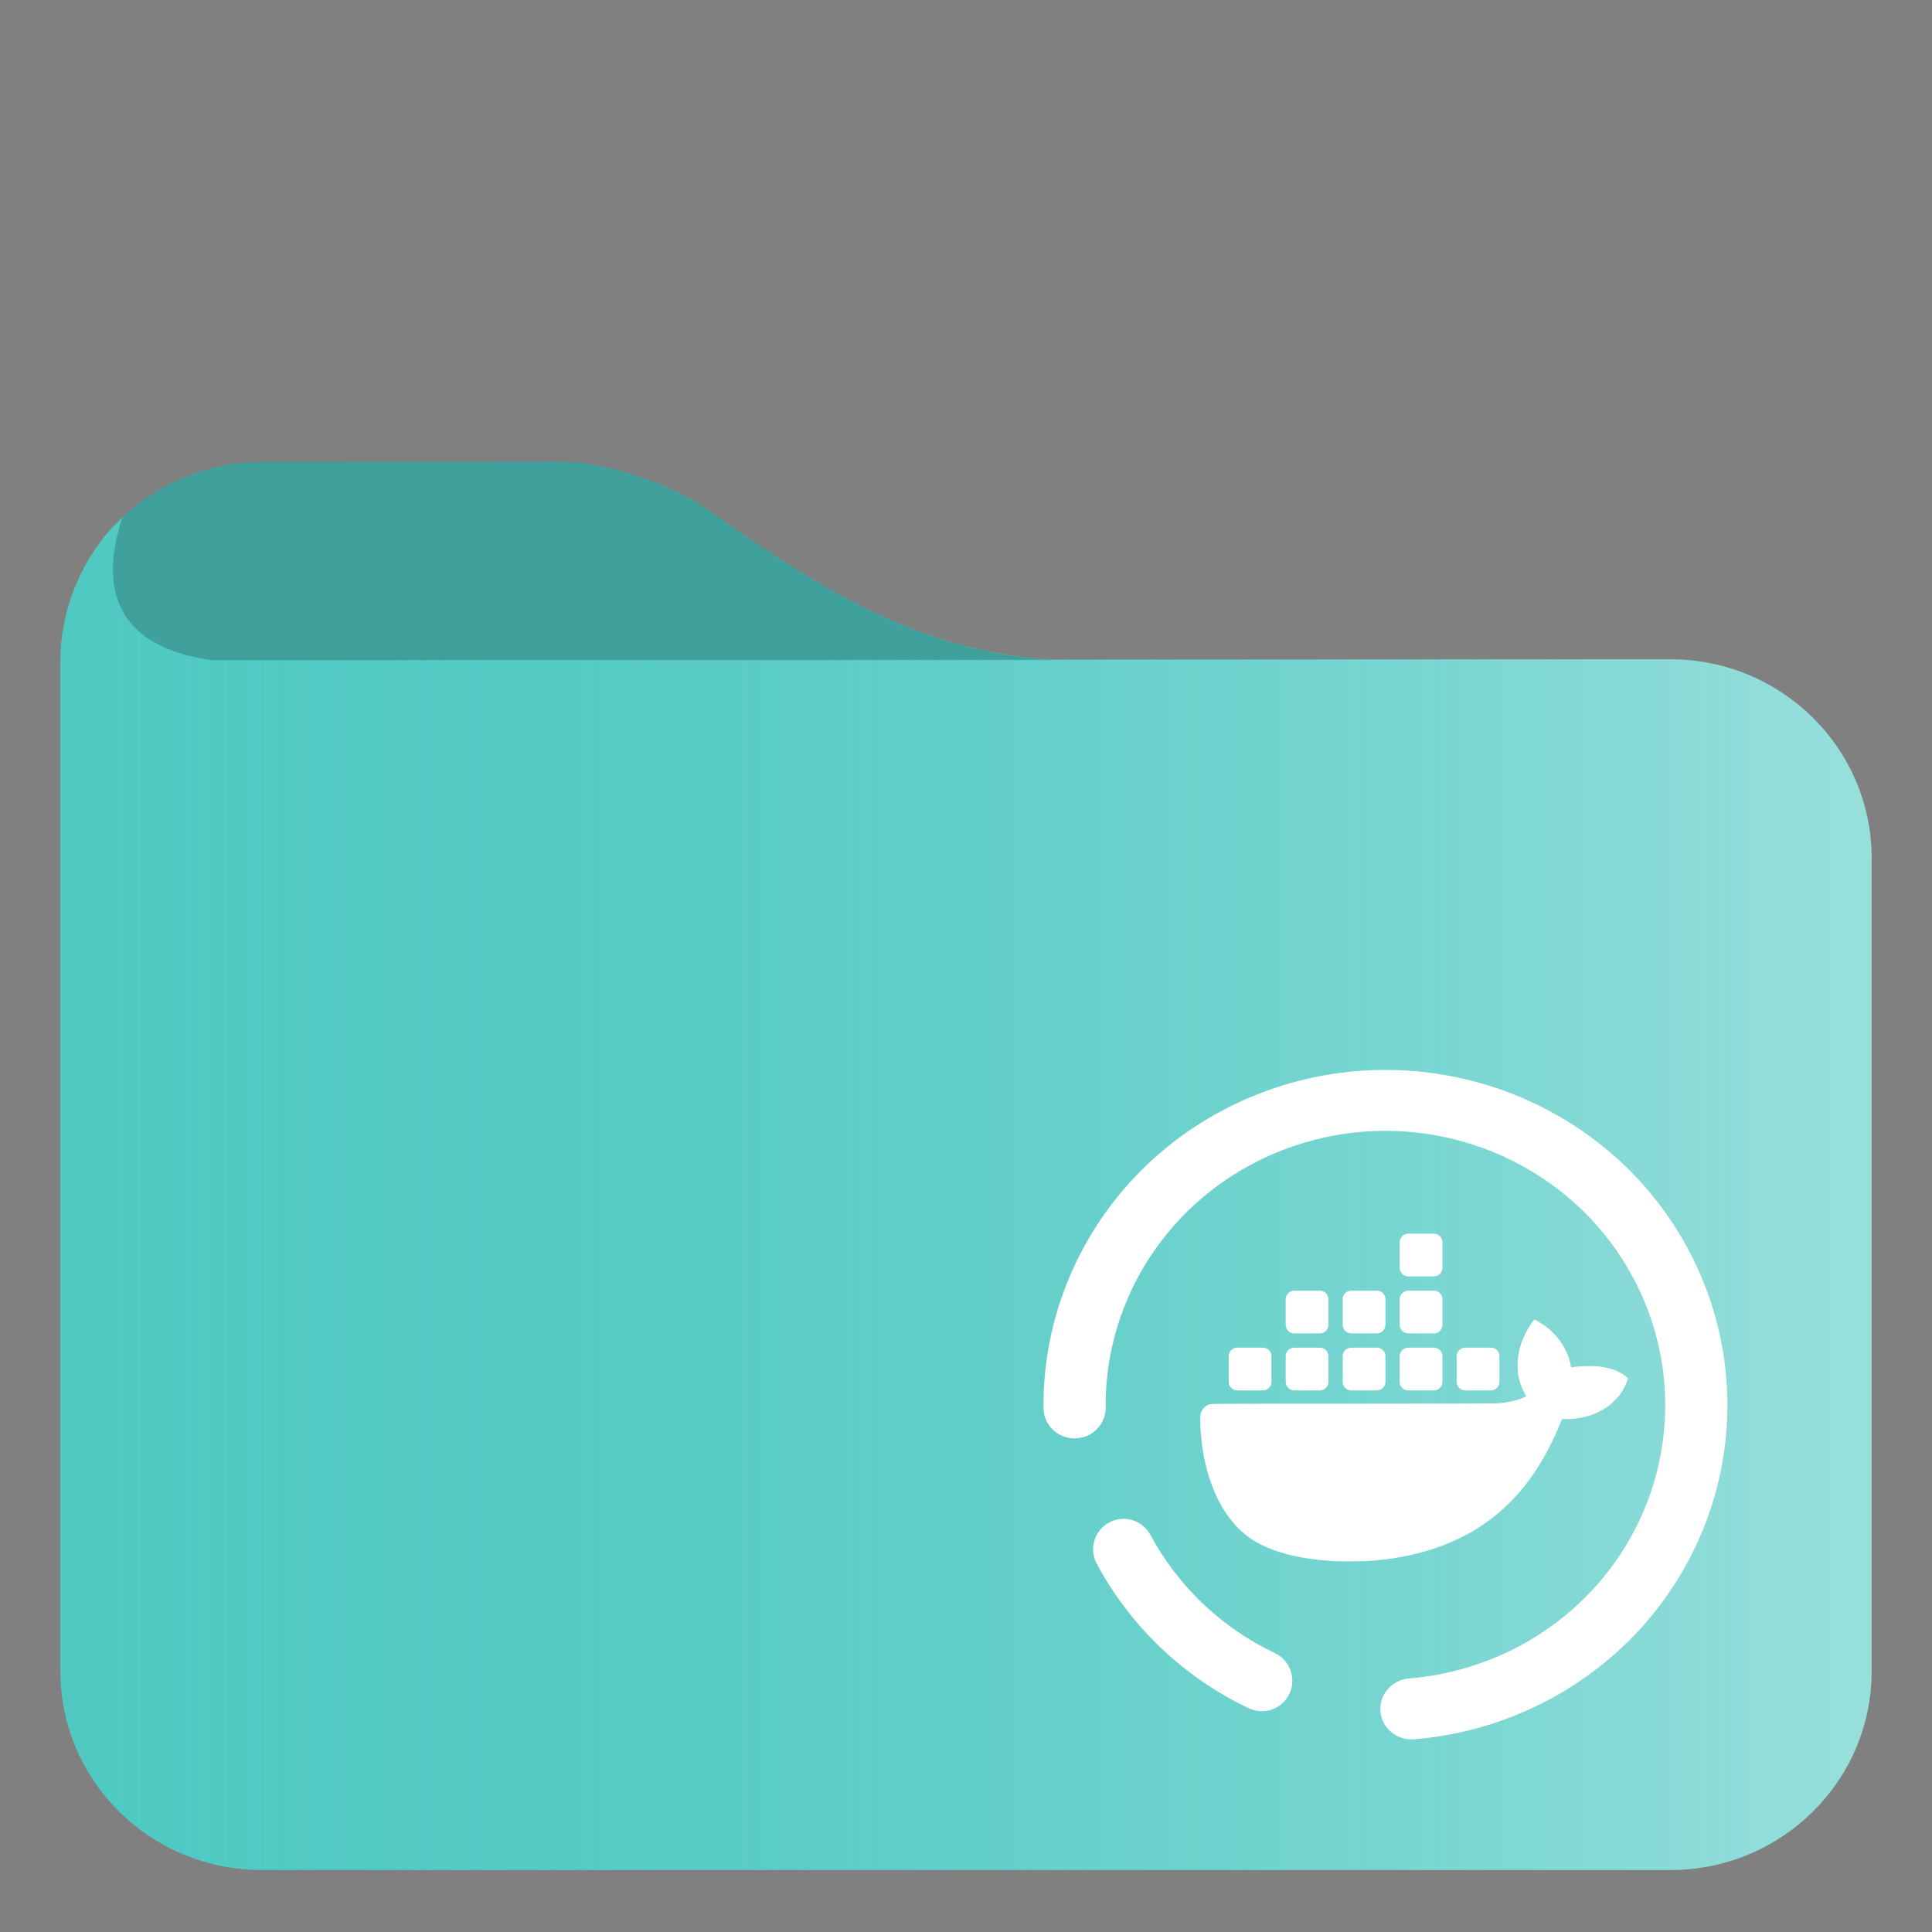
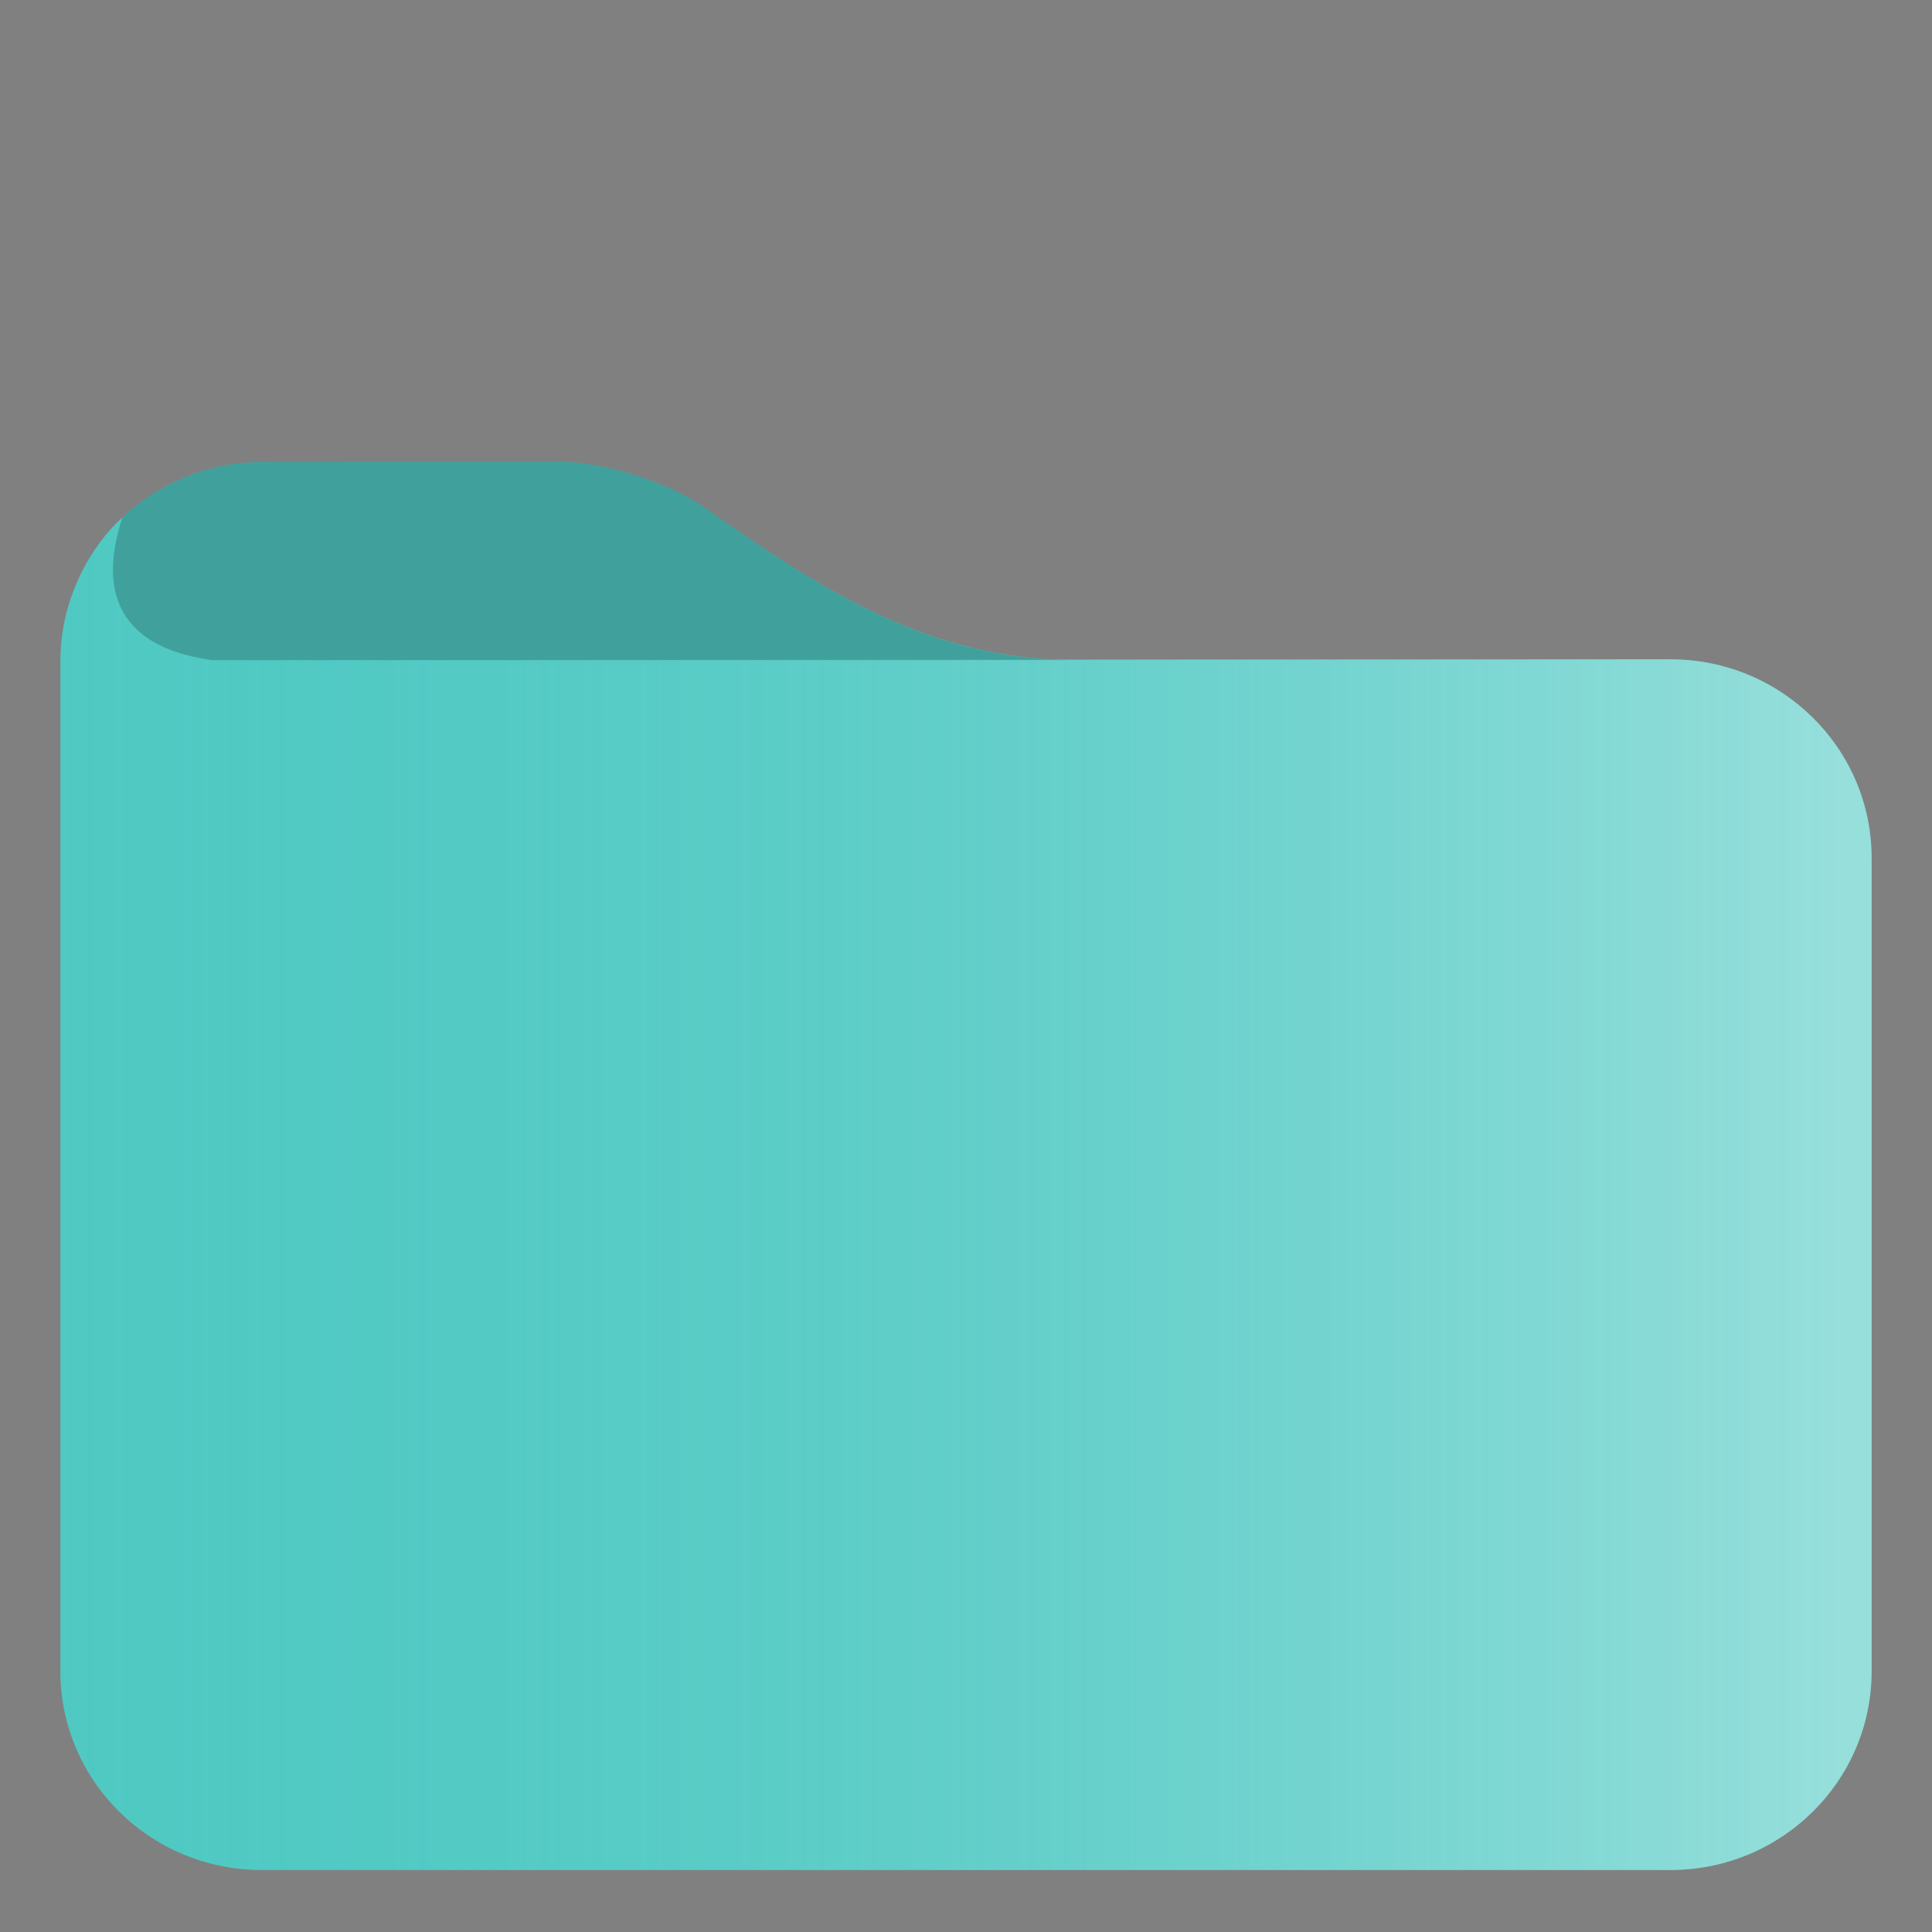
<svg xmlns="http://www.w3.org/2000/svg" xmlns:ns1="http://sodipodi.sourceforge.net/DTD/sodipodi-0.dtd" xmlns:ns2="http://www.inkscape.org/namespaces/inkscape" width="48pt" height="48pt" style="isolation:isolate" version="1.1" viewBox="0 0 48 48" id="svg3" ns1:docname="folder-docker.svg" ns2:version="1.3.2 (091e20ef0f, 2023-11-25)">
  <rect x="0" y="0" width="48" height="48" fill="#808080" stroke="none" />
  <defs id="defs3">
    <linearGradient id="a-3" x2="1" y1="0.5" y2="0.5" gradientTransform="matrix(45,0,0,33.7,-59.976,-7.281)" gradientUnits="userSpaceOnUse">
      <stop stop-color="#50c9c3" offset="0" id="stop1-6" />
      <stop stop-color="#96deda" offset=".983" id="stop2-7" />
    </linearGradient>
    <linearGradient id="_lgradient_8" x1="0.508" y1="0.032" x2="0.529" y2="1.185" gradientTransform="matrix(48,0,0,46.985,0,0.508)" gradientUnits="userSpaceOnUse">
      <stop offset="0%" stop-opacity="1" style="stop-color:rgb(84,51,255)" id="stop1-3" />
      <stop offset="51.739%" stop-opacity="1" style="stop-color:rgb(32,189,255)" id="stop2-6" />
      <stop offset="98.261%" stop-opacity="1" style="stop-color:rgb(165,254,203)" id="stop3" />
    </linearGradient>
  </defs>
  <ns1:namedview id="namedview3" pagecolor="#ffffff" bordercolor="#666666" borderopacity="1.0" ns2:showpageshadow="2" ns2:pageopacity="0.0" ns2:pagecheckerboard="0" ns2:deskcolor="#d1d1d1" ns2:document-units="pt" ns2:current-layer="svg3" showguides="false">
    <ns1:guide position="29.844,48" orientation="0,-1" id="guide1" ns2:locked="false" />
  </ns1:namedview>
  <linearGradient id="a" x2="1" y1=".5" y2=".5" gradientTransform="matrix(45 0 0 33.7 1.49 12.8)" gradientUnits="userSpaceOnUse">
    <stop stop-color="#50c9c3" offset="0" id="stop1" style="stop-color:#50c9c3;stop-opacity:0;" />
    <stop stop-color="#96deda" offset="0.983" id="stop2" style="stop-color:#ffffff;stop-opacity:0.4;" />
  </linearGradient>
  <g id="g1">
    <path id="path4" d="M 13.89 11.47 L 6.5 11.48 C 5.16 11.48 3.94 12.009 3.04 12.86 C 2.314 13.501 1.5 14.819 1.5 16.419 L 1.5 41.52 C 1.5 44.25 3.74 46.46 6.5 46.46 L 41.5 46.46 C 44.26 46.46 46.5 44.25 46.5 41.52 L 46.5 21.319 C 46.5 18.589 44.26 16.38 41.5 16.38 L 26.272 16.389 C 22.85 16.261 20.221 14.524 17.52 12.62 C 16.621 11.988 15 11.47 13.89 11.47 z " style="fill:#50c9c3;fill-opacity:1" />
-     <path d="m 6.5,11.48 c -1.34,0 -2.56,0.529 -3.46,1.38 -0.7,2.127 0.202,3.267 2.23,3.54 h 21.3 C 23,16.366 20.3,14.58 17.52,12.62 16.621,11.988 15,11.47 13.89,11.47 Z M 2.37,13.65 C 2.362,13.662 2.353,13.674 2.345,13.686 2.353,13.674 2.362,13.662 2.37,13.65 Z m -0.202,0.324 c -0.043,0.075 -0.085,0.15 -0.124,0.227 0.04,-0.079 0.082,-0.153 0.124,-0.227 z M 1.975,14.345 C 1.921,14.46 1.871,14.577 1.826,14.697 1.872,14.576 1.923,14.459 1.975,14.345 Z M 1.783,14.814 C 1.738,14.941 1.7,15.072 1.666,15.203 1.701,15.07 1.739,14.94 1.783,14.814 Z m -0.148,0.504 c -0.03,0.129 -0.052,0.261 -0.072,0.394 0.02,-0.133 0.042,-0.266 0.072,-0.394 z m -0.098,0.563 c -0.02,0.179 -0.032,0.361 -0.032,0.546 -3.73e-4,-0.186 0.012,-0.368 0.032,-0.546 z" fill="#37a29c" id="path2" ns1:nodetypes="ccccccccccccccccccccccccc" style="fill:#000000;fill-opacity:0.2" />
+     <path d="m 6.5,11.48 c -1.34,0 -2.56,0.529 -3.46,1.38 -0.7,2.127 0.202,3.267 2.23,3.54 h 21.3 C 23,16.366 20.3,14.58 17.52,12.62 16.621,11.988 15,11.47 13.89,11.47 Z M 2.37,13.65 C 2.362,13.662 2.353,13.674 2.345,13.686 2.353,13.674 2.362,13.662 2.37,13.65 Z m -0.202,0.324 c -0.043,0.075 -0.085,0.15 -0.124,0.227 0.04,-0.079 0.082,-0.153 0.124,-0.227 z M 1.975,14.345 C 1.921,14.46 1.871,14.577 1.826,14.697 1.872,14.576 1.923,14.459 1.975,14.345 Z M 1.783,14.814 C 1.738,14.941 1.7,15.072 1.666,15.203 1.701,15.07 1.739,14.94 1.783,14.814 Z m -0.148,0.504 c -0.03,0.129 -0.052,0.261 -0.072,0.394 0.02,-0.133 0.042,-0.266 0.072,-0.394 z m -0.098,0.563 c -0.02,0.179 -0.032,0.361 -0.032,0.546 -3.73e-4,-0.186 0.012,-0.368 0.032,-0.546 " fill="#37a29c" id="path2" ns1:nodetypes="ccccccccccccccccccccccccc" style="fill:#000000;fill-opacity:0.2" />
  </g>
  <path d="m5.27 16.4c-2-0.266-2.92-1.39-2.23-3.54-0.726 0.641-1.54 1.96-1.54 3.56v25.1c0 2.73 2.24 4.94 5 4.94h35c2.76 0 5-2.21 5-4.94v-20.2c0-2.73-2.24-4.94-5-4.94z" fill="url(#a)" id="path3" />
  <g id="g1-7" transform="matrix(0.354,0,0,0.354,25.925,26.402)" style="fill:#ffffff;fill-opacity:1">
-     <path d="m 25.639,43.22 v 0 c -1.197,0.1 -2.09,1.136 -1.992,2.312 v 0 c 0.099,1.177 1.155,2.052 2.359,1.953 v 0 C 32.034,46.993 37.66,44.28 41.743,39.89 45.816,35.501 48.054,29.759 47.999,23.824 47.941,17.589 45.355,11.622 40.82,7.245 36.274,2.879 30.143,0.452 23.783,0.509 17.423,0.565 11.337,3.1 6.873,7.546 2.419,12.003 -0.057,18.015 0.001,24.249 v 0 c 0.011,1.181 0.997,2.131 2.201,2.12 v 0 c 1.205,-0.011 2.173,-0.978 2.162,-2.158 v 0 C 4.317,19.109 6.345,14.193 9.988,10.546 c 3.654,-3.637 8.631,-5.713 13.834,-5.76 5.204,-0.046 10.219,1.942 13.939,5.513 3.71,3.582 5.827,8.462 5.875,13.564 0.044,4.855 -1.778,9.556 -5.116,13.147 -3.338,3.591 -7.943,5.803 -12.881,6.21 v 0 0 0 0 z M 7.505,33.142 v 0 C 6.946,32.102 5.649,31.712 4.609,32.27 v 0 c -1.04,0.558 -1.43,1.856 -0.872,2.896 v 0 c 2.382,4.427 6.126,7.987 10.669,10.139 v 0 c 1.068,0.51 2.345,0.057 2.852,-1.01 v 0 c 0.507,-1.067 0.052,-2.347 -1.015,-2.857 v 0 C 12.516,39.675 9.463,36.772 7.505,33.142 v 0 0 0 0 z m 12.969,1.847 c -1.67,-0.107 -2.798,-0.293 -3.898,-0.642 -1.576,-0.5 -2.588,-1.183 -3.491,-2.353 -1.118,-1.448 -1.848,-3.557 -2.031,-5.869 -0.064,-0.814 -0.071,-1.294 -0.021,-1.487 0.08,-0.303 0.261,-0.513 0.558,-0.644 0.133,-0.059 0.152,-0.06 10.098,-0.06 6.538,-0.001 10.072,-0.011 10.275,-0.031 0.342,-0.032 0.878,-0.124 1.133,-0.193 0.355,-0.097 0.777,-0.262 0.777,-0.304 0,-0.011 -0.066,-0.143 -0.148,-0.294 -0.314,-0.584 -0.456,-1.171 -0.454,-1.882 0,-0.785 0.184,-1.504 0.579,-2.279 0.163,-0.32 0.559,-0.921 0.607,-0.921 0.047,0 0.532,0.291 0.756,0.453 0.896,0.65 1.594,1.712 1.773,2.697 0.037,0.207 0.04,0.213 0.115,0.198 0.442,-0.089 1.493,-0.115 1.962,-0.049 0.742,0.104 1.295,0.306 1.742,0.638 0.12,0.088 0.217,0.17 0.217,0.182 0,0.07 -0.168,0.482 -0.285,0.7 -0.188,0.348 -0.391,0.61 -0.715,0.924 -0.827,0.8 -2.009,1.239 -3.341,1.241 l -0.288,0.001 -0.069,0.168 c -1.296,3.181 -2.939,5.413 -5.173,7.027 -2.246,1.623 -5.119,2.566 -8.435,2.767 -0.378,0.023 -1.945,0.032 -2.243,0.012 v 0 0 0 0 z M 13.6,20 h 1.8 c 0.331,0 0.6,0.269 0.6,0.6 v 1.8 C 16,22.731 15.731,23 15.4,23 H 13.6 C 13.269,23 13,22.731 13,22.4 V 20.6 C 13,20.269 13.269,20 13.6,20 v 0 0 z m 4,0 h 1.8 c 0.331,0 0.6,0.269 0.6,0.6 v 1.8 C 20,22.731 19.731,23 19.4,23 H 17.6 C 17.269,23 17,22.731 17,22.4 V 20.6 C 17,20.269 17.269,20 17.6,20 v 0 z m 4,0 h 1.8 c 0.331,0 0.6,0.269 0.6,0.6 v 1.8 C 24,22.731 23.731,23 23.4,23 H 21.6 C 21.269,23 21,22.731 21,22.4 V 20.6 C 21,20.269 21.269,20 21.6,20 Z m 4,0 h 1.8 c 0.331,0 0.6,0.269 0.6,0.6 v 1.8 C 28,22.731 27.731,23 27.4,23 H 25.6 C 25.269,23 25,22.731 25,22.4 V 20.6 C 25,20.269 25.269,20 25.6,20 Z m 4,0 h 1.8 c 0.331,0 0.6,0.269 0.6,0.6 v 1.8 C 32,22.731 31.731,23 31.4,23 H 29.6 C 29.269,23 29,22.731 29,22.4 V 20.6 C 29,20.269 29.269,20 29.6,20 Z m -12,-4 h 1.8 c 0.331,0 0.6,0.269 0.6,0.6 v 1.8 C 20,18.731 19.731,19 19.4,19 H 17.6 C 17.269,19 17,18.731 17,18.4 V 16.6 C 17,16.269 17.269,16 17.6,16 Z m 4,0 h 1.8 c 0.331,0 0.6,0.269 0.6,0.6 v 1.8 C 24,18.731 23.731,19 23.4,19 H 21.6 C 21.269,19 21,18.731 21,18.4 V 16.6 C 21,16.269 21.269,16 21.6,16 Z m 4,0 h 1.8 c 0.331,0 0.6,0.269 0.6,0.6 v 1.8 C 28,18.731 27.731,19 27.4,19 H 25.6 C 25.269,19 25,18.731 25,18.4 V 16.6 C 25,16.269 25.269,16 25.6,16 Z m 0,-4 h 1.8 c 0.331,0 0.6,0.269 0.6,0.6 v 1.8 C 28,14.731 27.731,15 27.4,15 H 25.6 C 25.269,15 25,14.731 25,14.4 V 12.6 C 25,12.269 25.269,12 25.6,12 Z" fill-rule="evenodd" fill="url(#_lgradient_8)" id="path3-5" style="isolation:isolate;fill:#ffffff;fill-opacity:1" />
-   </g>
+     </g>
</svg>